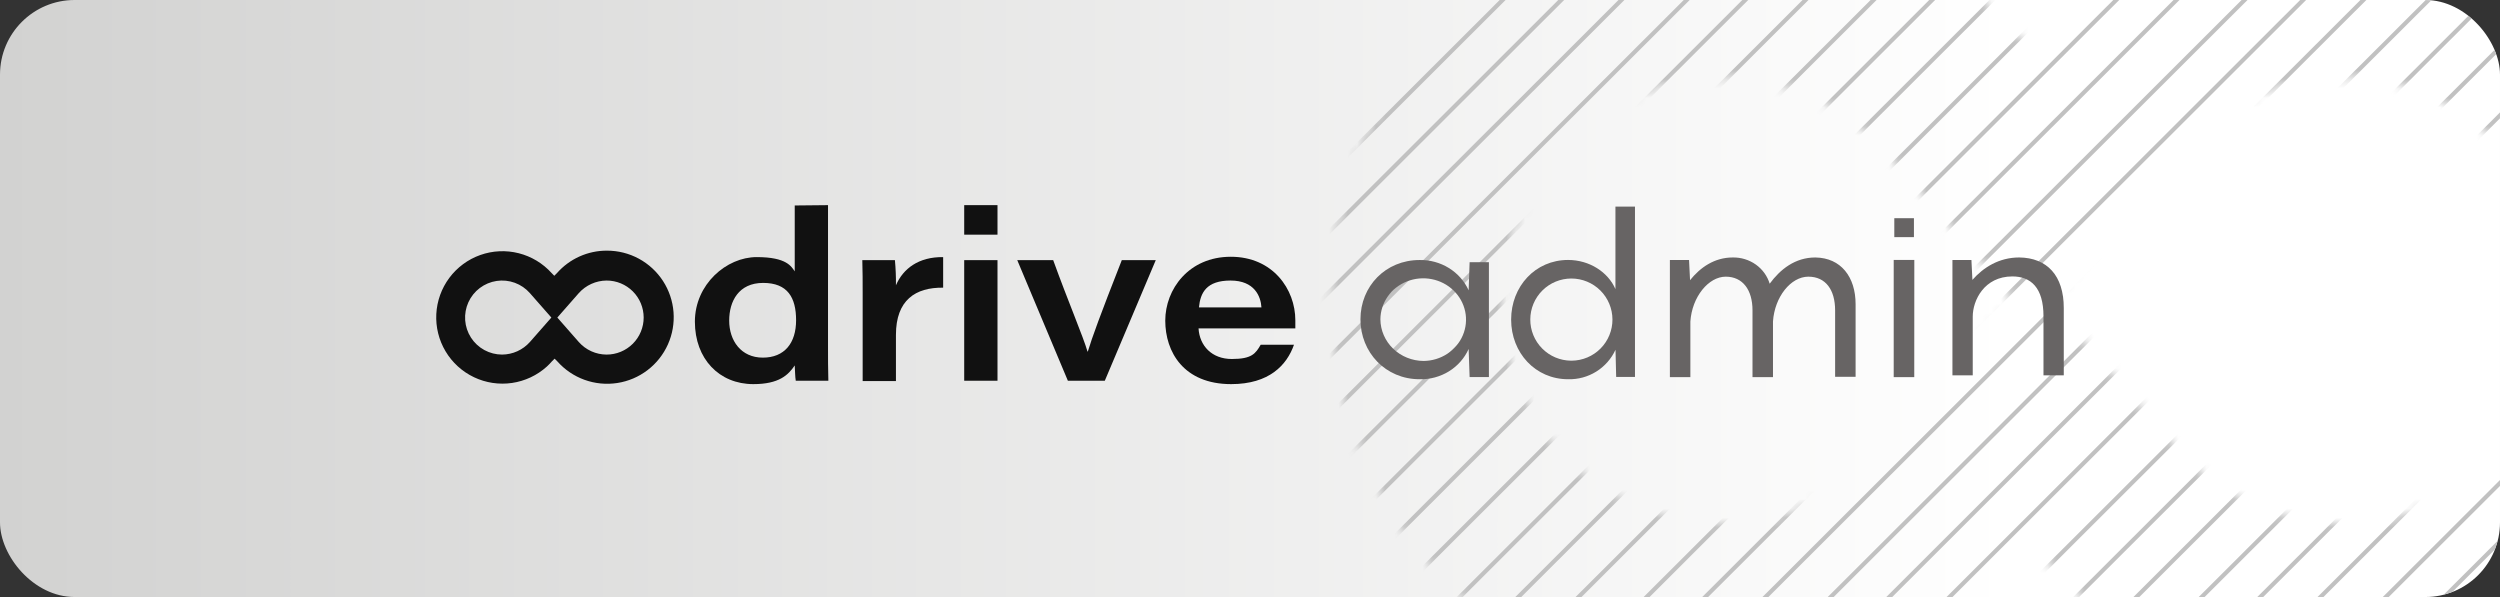
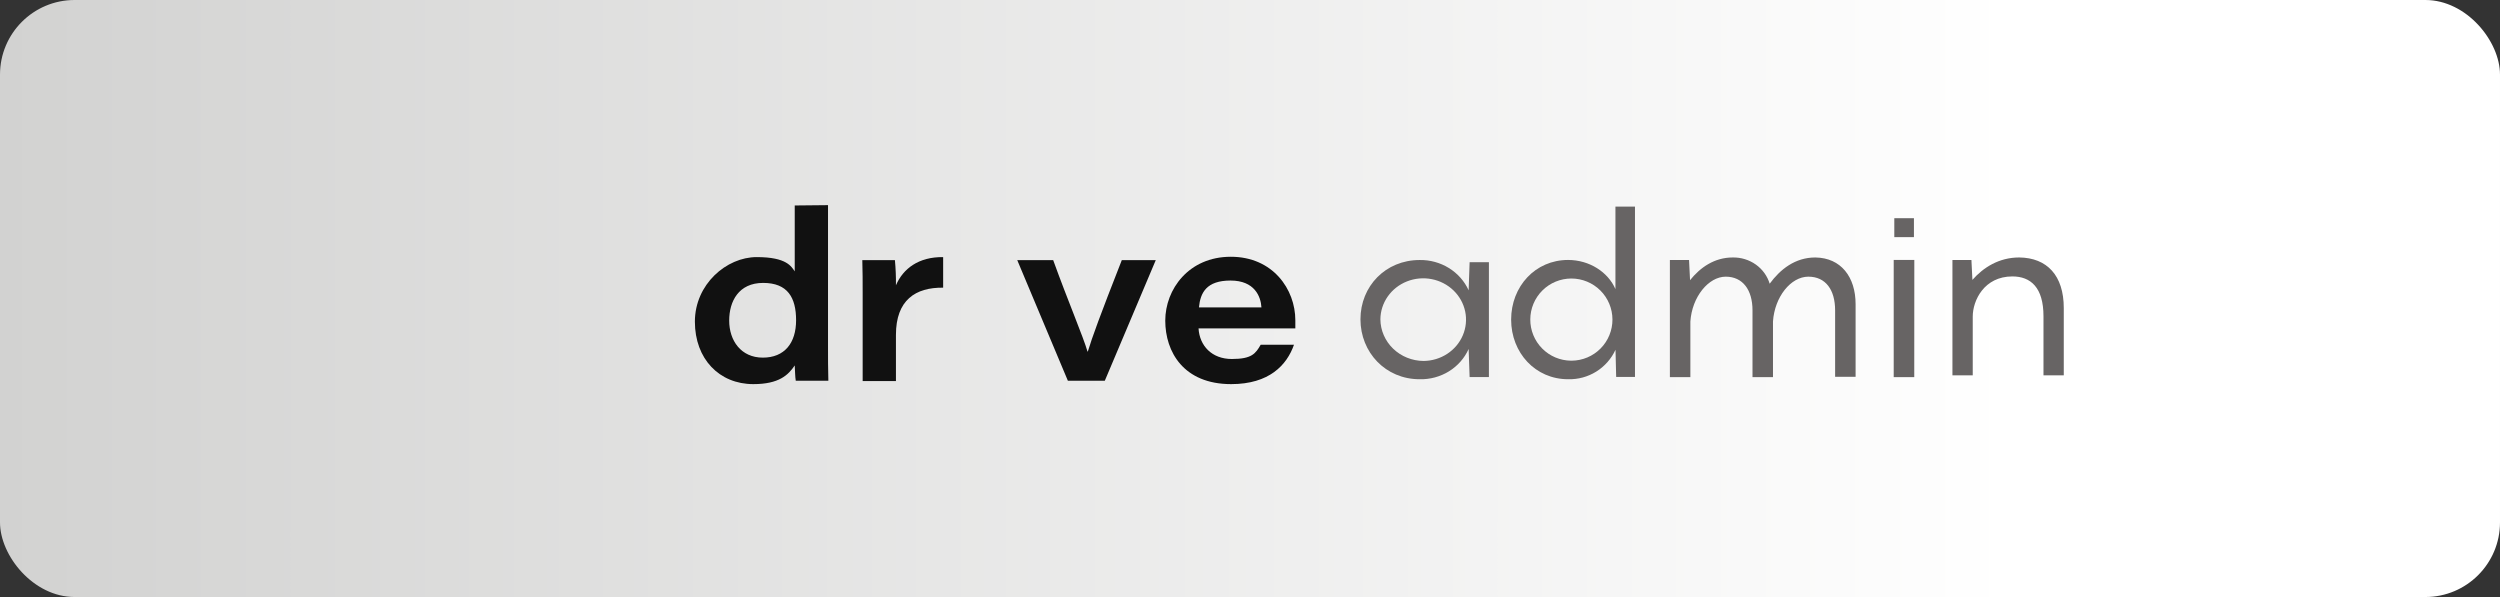
<svg xmlns="http://www.w3.org/2000/svg" width="268" height="64" viewBox="0 0 268 64" fill="none">
  <rect x="0" y="0" width="268" height="64" fill="#333333" stroke="none" />
  <g clip-path="url(#clip0_1073_19071)">
    <rect width="268" height="64" rx="8" fill="url(#paint0_linear_1073_19071)" />
    <mask id="mask0_1073_19071" style="mask-type:alpha" maskUnits="userSpaceOnUse" x="142" y="-11" width="152" height="86">
-       <path d="M251.213 -11C245.212 -11.024 239.276 -9.744 233.801 -7.247C228.327 -4.75 223.441 -1.092 219.471 3.48L217.743 5.235L216.059 3.48C210.482 -2.803 203.195 -7.265 195.122 -9.341C187.048 -11.417 178.55 -11.014 170.702 -8.183C162.854 -5.352 156.008 -0.22 151.031 6.564C146.054 13.348 143.168 21.479 142.739 29.929C142.311 38.379 144.358 46.769 148.622 54.036C152.886 61.304 159.176 67.125 166.696 70.761C174.215 74.397 182.628 75.686 190.869 74.464C199.109 73.243 206.809 69.566 212.993 63.899C214.131 62.833 215.212 61.705 216.232 60.521L217.959 58.766L219.687 60.521C224.379 65.9 230.323 69.998 236.976 72.44C243.629 74.883 250.779 75.593 257.771 74.504C264.764 73.415 271.376 70.563 277.004 66.208C282.632 61.854 287.095 56.135 289.987 49.576C292.878 43.016 294.105 35.825 293.556 28.659C293.006 21.494 290.697 14.582 286.841 8.557C282.984 2.532 277.702 -2.415 271.479 -5.831C265.255 -9.248 258.287 -11.025 251.213 -11ZM250.997 56.133C247.655 56.128 244.352 55.401 241.307 54.002C238.262 52.602 235.545 50.562 233.334 48.016L217.787 30.026L202.239 48.016C200.013 50.555 197.287 52.589 194.236 53.988C191.185 55.386 187.879 56.117 184.533 56.133C180.6 56.127 176.732 55.12 173.281 53.203C169.83 51.287 166.906 48.523 164.778 45.163C162.649 41.804 161.383 37.956 161.095 33.971C160.807 29.986 161.506 25.991 163.129 22.352C164.752 18.712 167.247 15.544 170.385 13.136C173.524 10.728 177.206 9.158 181.096 8.568C184.985 7.979 188.958 8.389 192.652 9.761C196.345 11.133 199.642 13.424 202.239 16.424L217.787 34.414L233.334 16.424C235.563 13.889 238.291 11.857 241.341 10.459C244.39 9.061 247.695 8.328 251.04 8.306C257.283 8.306 263.269 10.826 267.683 15.31C272.097 19.795 274.577 25.878 274.577 32.22C274.577 38.562 272.097 44.644 267.683 49.129C263.269 53.614 257.283 56.133 251.04 56.133H250.997Z" fill="#111111" />
-     </mask>
+       </mask>
    <g mask="url(#mask0_1073_19071)">
      <path fill-rule="evenodd" clip-rule="evenodd" d="M215.655 -14.465L116.384 84.649L116.072 84.323L215.343 -14.79L215.655 -14.465ZM122.663 84.649L221.934 -14.465L221.622 -14.79L122.351 84.323L122.663 84.649ZM129.121 84.649L228.393 -14.465L228.081 -14.79L128.809 84.323L129.121 84.649ZM195.621 -14.465L96.35 84.649L96.038 84.323L195.309 -14.79L195.621 -14.465ZM102.629 84.649L201.9 -14.465L201.588 -14.79L102.317 84.323L102.629 84.649ZM109.088 84.649L208.359 -14.465L208.047 -14.79L108.776 84.323L109.088 84.649ZM156.152 84.649L255.424 -14.465L255.112 -14.79L155.84 84.323L156.152 84.649ZM268.161 -14.465L168.89 84.649L168.578 84.323L267.849 -14.79L268.161 -14.465ZM261.703 -14.465L162.431 84.649L162.119 84.323L261.391 -14.79L261.703 -14.465ZM136.119 84.649L235.39 -14.465L235.078 -14.79L135.806 84.323L136.119 84.649ZM248.127 -14.465L148.856 84.649L148.544 84.323L247.815 -14.79L248.127 -14.465ZM241.669 -14.465L142.397 84.649L142.085 84.323L241.357 -14.79L241.669 -14.465ZM195.921 84.649L295.192 -14.465L294.88 -14.79L195.608 84.323L195.921 84.649ZM301.471 -14.465L202.199 84.649L201.887 84.323L301.159 -14.79L301.471 -14.465ZM307.93 -14.465L208.658 84.649L208.346 84.323L307.617 -14.79L307.93 -14.465ZM175.887 84.649L275.158 -14.465L274.846 -14.79L175.574 84.323L175.887 84.649ZM287.896 -14.465L188.624 84.649L188.312 84.323L287.583 -14.79L287.896 -14.465ZM281.437 -14.465L182.165 84.649L181.853 84.323L281.125 -14.79L281.437 -14.465ZM334.662 -14.465L235.39 84.649L235.078 84.323L334.35 -14.79L334.662 -14.465ZM241.669 84.649L340.941 -14.465L340.629 -14.79L241.357 84.323L241.669 84.649ZM248.128 84.649L347.399 -14.465L347.087 -14.79L247.816 84.323L248.128 84.649ZM314.927 -14.465L215.655 84.649L215.343 84.323L314.615 -14.79L314.927 -14.465ZM228.393 84.649L327.664 -14.465L327.352 -14.79L228.081 84.323L228.393 84.649ZM221.934 84.649L321.206 -14.465L320.894 -14.79L221.622 84.323L221.934 84.649ZM386.974 -14.354L287.703 84.759L287.285 84.323L386.556 -14.79L386.974 -14.354ZM380.516 -14.354L281.244 84.759L280.826 84.323L380.097 -14.79L380.516 -14.354ZM274.965 84.759L374.237 -14.354L373.818 -14.79L274.547 84.323L274.965 84.759ZM366.94 -14.354L267.669 84.759L267.251 84.323L366.522 -14.79L366.94 -14.354ZM360.482 -14.354L261.21 84.759L260.792 84.323L360.063 -14.79L360.482 -14.354ZM254.825 84.649L354.096 -14.465L353.784 -14.79L254.513 84.323L254.825 84.649ZM76.616 84.649L175.887 -14.465L175.575 -14.79L76.304 84.323L76.616 84.649ZM182.166 -14.465L82.895 84.649L82.583 84.323L181.854 -14.79L182.166 -14.465ZM188.625 -14.465L89.353 84.649L89.041 84.323L188.313 -14.79L188.625 -14.465ZM56.688 84.759L155.959 -14.354L155.541 -14.79L56.27 84.323L56.688 84.759ZM162.238 -14.354L62.967 84.759L62.549 84.323L161.82 -14.79L162.238 -14.354ZM168.697 -14.354L69.426 84.759L69.007 84.323L168.279 -14.79L168.697 -14.354Z" fill="#C1C1C1" />
    </g>
    <path d="M88.763 21.991V37.137C88.763 38.338 88.763 39.576 88.8 40.814H85.305C85.232 40.377 85.232 39.722 85.195 39.175C84.504 40.195 83.521 41.178 80.754 41.178C77.113 41.178 74.492 38.484 74.492 34.479C74.492 30.474 77.877 27.561 81.118 27.561C84.358 27.561 84.831 28.581 85.195 29.09V22.027L88.763 21.991ZM78.169 34.37C78.169 36.518 79.443 38.338 81.773 38.338C84.103 38.338 85.341 36.773 85.341 34.333C85.341 31.894 84.431 30.328 81.809 30.328C79.188 30.328 78.169 32.294 78.169 34.37Z" fill="#111111" />
    <path d="M92.477 31.384C92.477 30.219 92.477 29.054 92.44 27.889H95.935C96.019 28.785 96.055 29.684 96.045 30.583C96.809 28.799 98.484 27.525 101.105 27.562V30.838C98.156 30.802 96.045 32.149 96.045 35.899V40.85H92.477V31.384Z" fill="#111111" />
-     <path d="M103.363 21.991H106.931V25.159H103.363V21.991ZM103.363 27.889H106.931V40.814H103.363V27.889Z" fill="#111111" />
    <path d="M112.902 27.889C114.468 32.222 116.142 36.154 116.579 37.683H116.616C117.052 36.227 117.926 33.824 120.256 27.889H123.897L118.436 40.814H114.475L109.05 27.889H112.902Z" fill="#111111" />
    <path d="M128.484 35.207C128.593 37.064 129.904 38.484 132.052 38.484C134.2 38.484 134.601 37.901 135.147 36.955H138.715C137.95 39.139 136.057 41.178 131.979 41.178C126.882 41.178 124.916 37.719 124.916 34.37C124.916 31.02 127.428 27.525 131.943 27.525C136.458 27.525 138.86 31.02 138.86 34.333V35.207H128.484ZM135.227 32.95C135.154 31.785 134.499 30.074 131.914 30.074C129.329 30.074 128.674 31.384 128.528 32.95H135.227Z" fill="#111111" />
-     <path d="M65.062 26.87C64.05 26.866 63.049 27.078 62.126 27.493C61.203 27.907 60.379 28.514 59.71 29.273L59.419 29.564L59.135 29.273C58.194 28.23 56.966 27.49 55.604 27.145C54.243 26.801 52.81 26.867 51.487 27.337C50.164 27.807 49.01 28.659 48.17 29.785C47.331 30.91 46.845 32.26 46.772 33.662C46.7 35.064 47.045 36.457 47.764 37.663C48.483 38.869 49.544 39.835 50.812 40.438C52.079 41.042 53.498 41.256 54.887 41.053C56.277 40.85 57.575 40.24 58.618 39.3C58.809 39.123 58.992 38.935 59.164 38.739L59.455 38.448L59.746 38.739C60.537 39.632 61.54 40.312 62.661 40.717C63.783 41.122 64.989 41.24 66.168 41.059C67.347 40.879 68.461 40.406 69.41 39.683C70.359 38.96 71.112 38.011 71.599 36.922C72.087 35.834 72.294 34.641 72.201 33.451C72.108 32.262 71.719 31.115 71.069 30.115C70.418 29.116 69.528 28.295 68.479 27.728C67.429 27.161 66.254 26.866 65.062 26.87ZM65.025 38.011C64.462 38.01 63.905 37.889 63.392 37.657C62.878 37.425 62.42 37.086 62.047 36.664L59.426 33.678L56.804 36.664C56.429 37.085 55.969 37.423 55.455 37.655C54.941 37.887 54.383 38.008 53.819 38.011C53.156 38.01 52.504 37.843 51.922 37.525C51.34 37.207 50.847 36.748 50.488 36.19C50.129 35.633 49.916 34.994 49.867 34.333C49.819 33.672 49.937 33.009 50.21 32.405C50.484 31.801 50.904 31.275 51.434 30.875C51.963 30.476 52.584 30.215 53.239 30.117C53.895 30.019 54.565 30.087 55.188 30.315C55.811 30.543 56.366 30.923 56.804 31.421L59.426 34.406L62.047 31.421C62.423 31 62.883 30.663 63.397 30.431C63.911 30.199 64.469 30.077 65.033 30.074C66.085 30.074 67.094 30.492 67.839 31.236C68.583 31.98 69.001 32.99 69.001 34.042C69.001 35.095 68.583 36.104 67.839 36.848C67.094 37.593 66.085 38.011 65.033 38.011H65.025Z" fill="#111111" />
    <path d="M198.92 32.609V40.395H196.724V33.26C196.724 31.1 195.732 29.659 193.855 29.659C191.977 29.659 190.241 31.82 190.064 34.461V40.429H187.868V33.26C187.868 31.1 186.841 29.659 184.998 29.659C183.156 29.659 181.385 31.82 181.208 34.461V40.429H179.012V27.875H181.066L181.173 30.036C182.271 28.664 183.794 27.601 185.742 27.601C186.631 27.582 187.501 27.848 188.219 28.356C188.936 28.864 189.46 29.588 189.71 30.414C190.844 28.87 192.438 27.601 194.599 27.601C197.355 27.635 198.92 29.693 198.92 32.609Z" fill="#676464" />
    <path d="M152.183 27.874C153.293 27.855 154.384 28.153 155.319 28.731C156.254 29.308 156.991 30.139 157.438 31.12L157.543 28.111H159.611V40.418H157.543L157.438 37.409C156.998 38.394 156.262 39.23 155.326 39.808C154.389 40.387 153.294 40.681 152.183 40.654C148.539 40.654 145.841 37.781 145.841 34.23C145.841 30.68 148.539 27.874 152.183 27.874ZM152.603 38.694C153.508 38.687 154.39 38.422 155.14 37.933C155.889 37.444 156.472 36.752 156.815 35.944C157.158 35.136 157.246 34.248 157.068 33.392C156.89 32.536 156.453 31.75 155.814 31.133C155.174 30.515 154.359 30.094 153.472 29.922C152.585 29.75 151.665 29.835 150.828 30.166C149.991 30.497 149.273 31.059 148.766 31.783C148.259 32.506 147.985 33.357 147.978 34.23C147.987 35.411 148.478 36.541 149.343 37.377C150.208 38.212 151.379 38.685 152.603 38.694Z" fill="#676464" />
    <path d="M168.096 27.867C170.404 27.867 172.393 29.182 173.175 30.993V22.149H175.27V40.405H173.253L173.182 37.493C172.738 38.459 172.02 39.274 171.117 39.836C170.214 40.398 169.166 40.682 168.103 40.654C164.587 40.654 161.994 37.813 161.994 34.261C161.994 30.709 164.579 27.867 168.096 27.867ZM168.486 38.665C169.651 38.656 170.765 38.185 171.584 37.356C172.403 36.528 172.86 35.408 172.855 34.243C172.85 33.078 172.384 31.962 171.559 31.14C170.733 30.318 169.616 29.857 168.451 29.857C167.286 29.857 166.168 30.318 165.343 31.14C164.517 31.962 164.051 33.078 164.047 34.243C164.042 35.408 164.499 36.528 165.318 37.356C166.137 38.185 167.25 38.656 168.415 38.665H168.486Z" fill="#676464" />
    <path d="M205.174 23.388H203.069V25.419H205.174V23.388Z" fill="#676464" />
    <path d="M205.209 40.429H203.005V27.863H205.216L205.209 40.429Z" fill="#676464" />
    <path d="M221.237 33.02V40.236H219.061V33.901C219.061 30.818 217.691 29.633 215.725 29.633C212.706 29.633 211.478 32.207 211.478 33.935V40.236H209.301V27.871H211.337L211.442 30.005C212.601 28.684 214.286 27.6 216.463 27.6C219.44 27.634 221.237 29.531 221.237 33.02Z" fill="#676464" />
  </g>
  <defs>
    <linearGradient id="paint0_linear_1073_19071" x1="215.639" y1="33.343" x2="2.59268e-08" y2="33.343" gradientUnits="userSpaceOnUse">
      <stop stop-color="white" />
      <stop offset="1" stop-color="#D2D2D1" />
    </linearGradient>
    <clipPath id="clip0_1073_19071">
      <rect width="268" height="64" rx="8" fill="white" />
    </clipPath>
  </defs>
</svg>